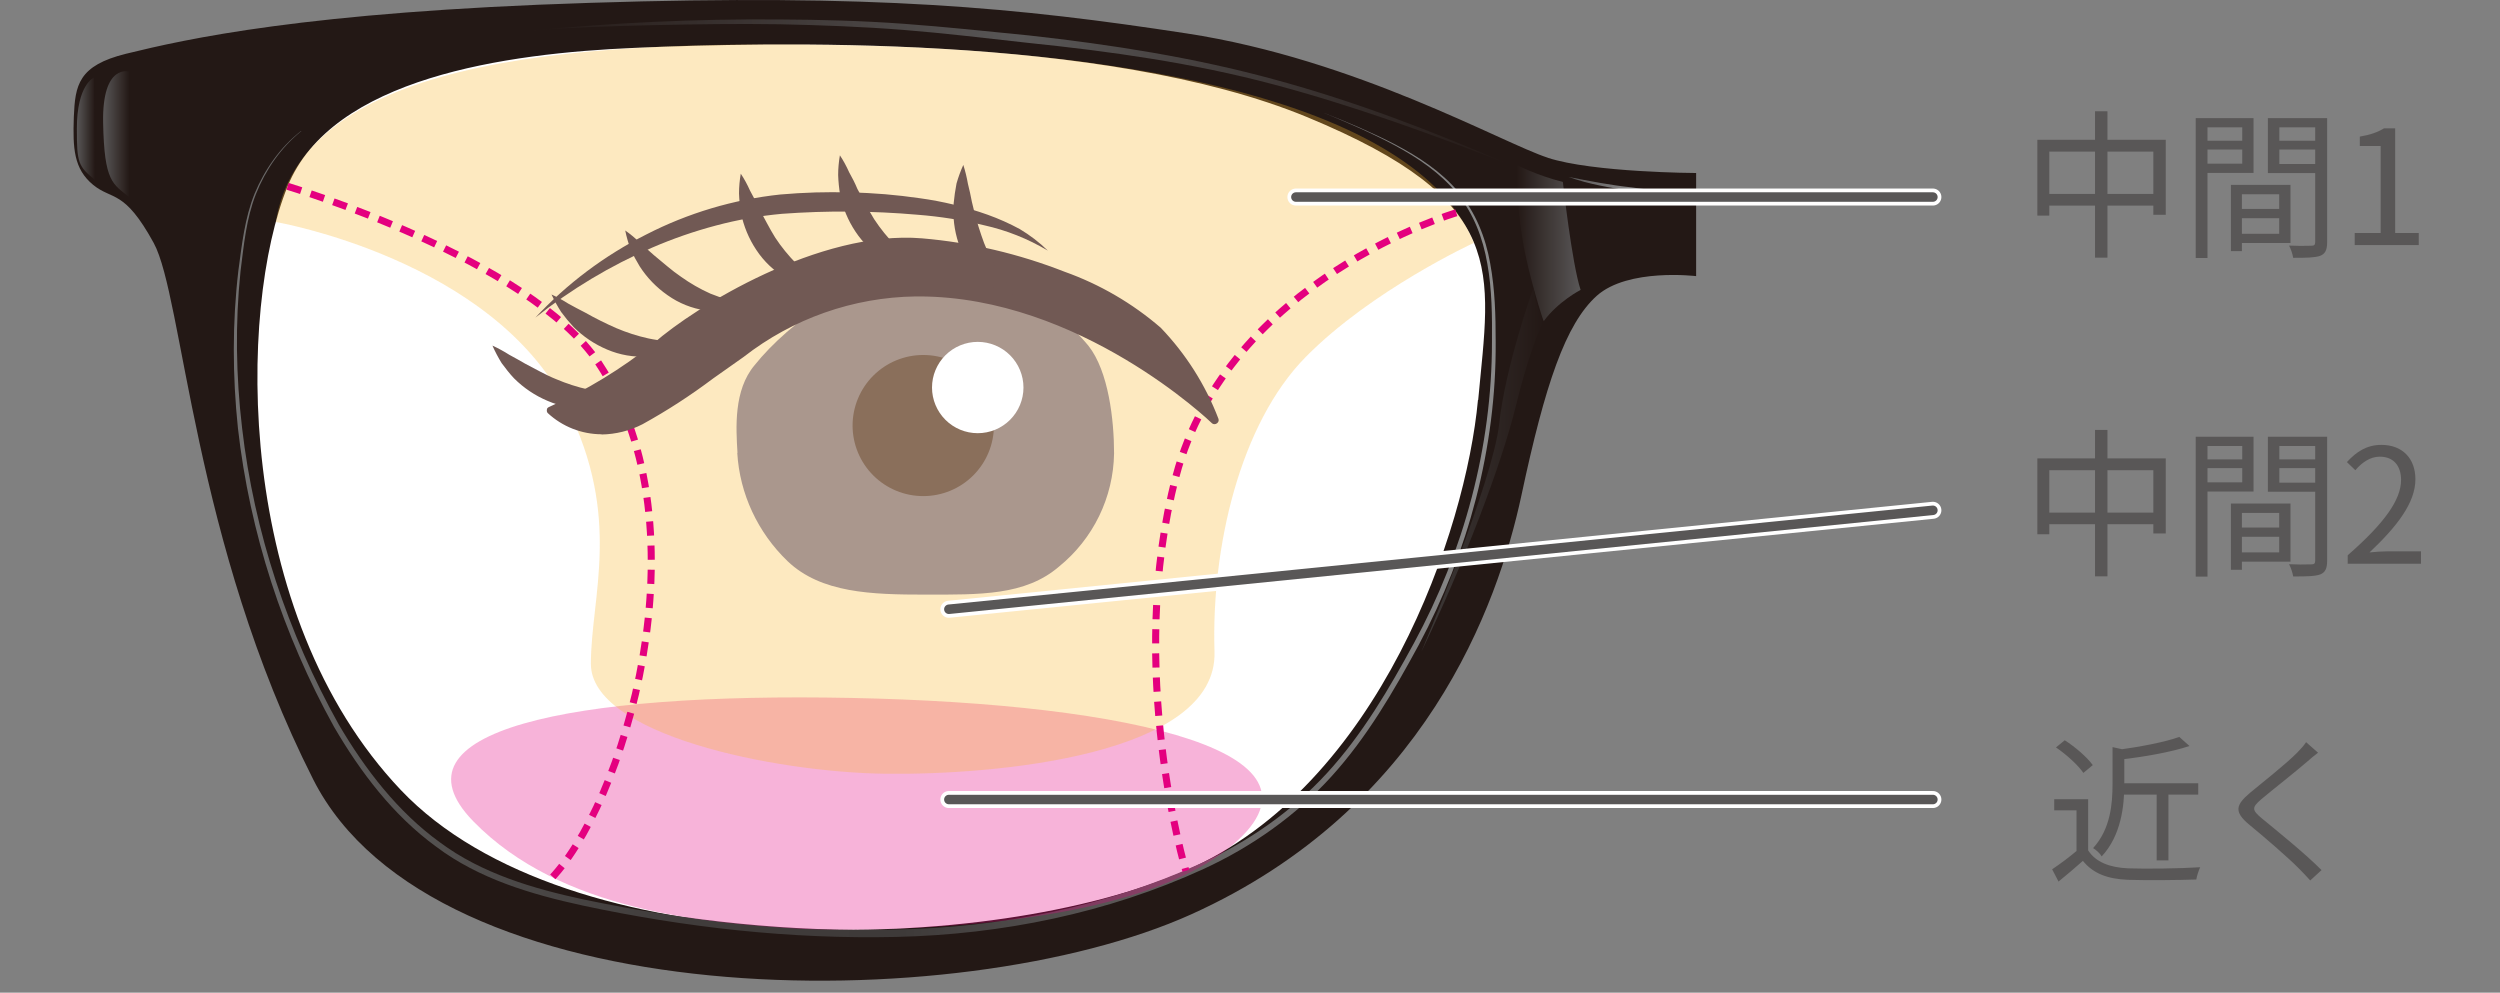
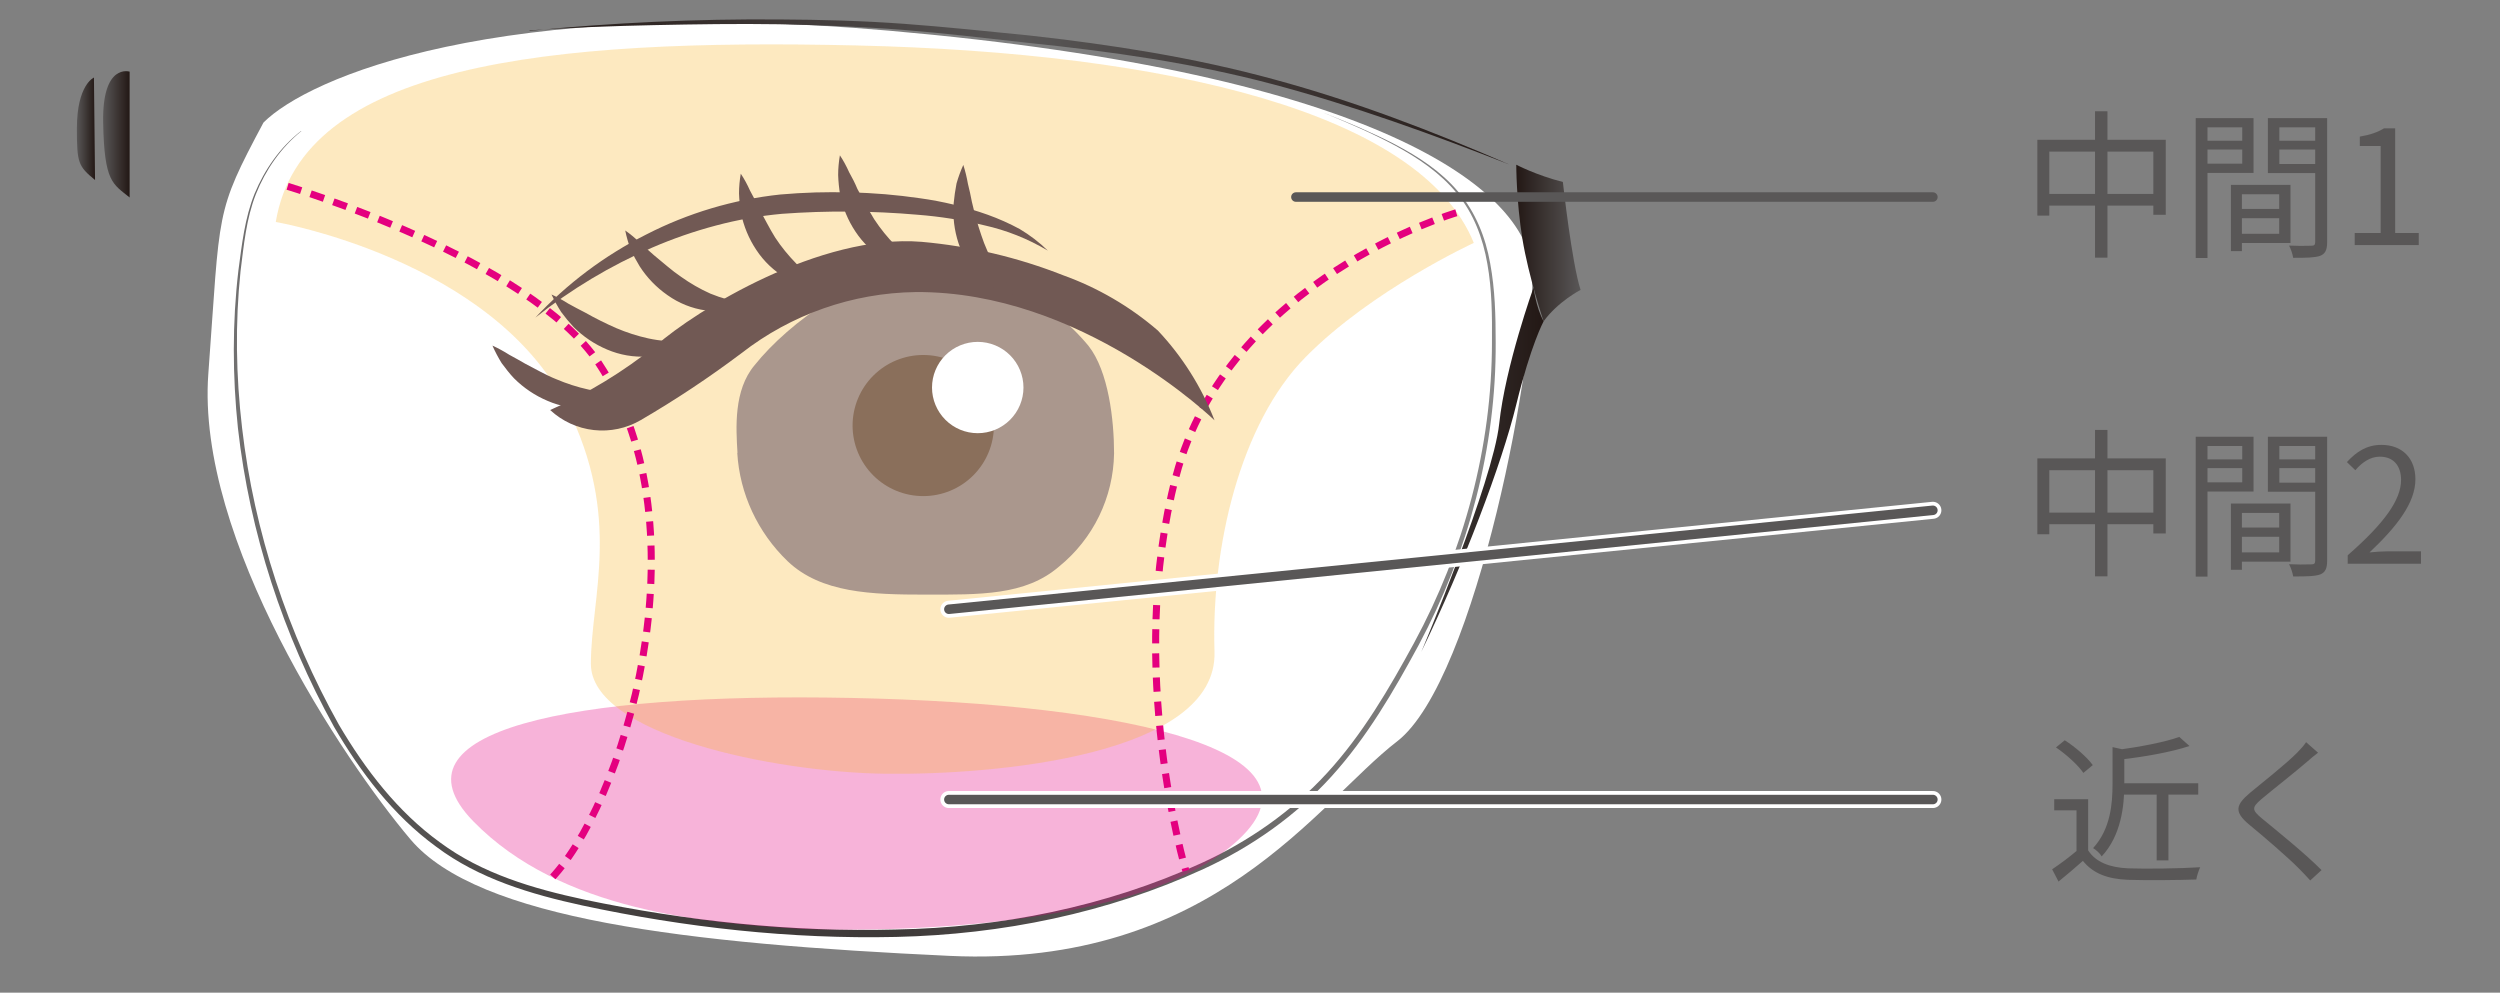
<svg xmlns="http://www.w3.org/2000/svg" width="204" height="81" viewBox="0 0 204 81" fill="none">
  <rect x="0" y="0" width="204" height="81" fill="#808080" stroke="none" />
  <path d="M72.5 2.5C40.5 -0.3 25.167 6.333 21.5 10C17.5 17.5 18 17 17 30.5C16 44 28 62 33.5 68.5C39 75 56 77 77.5 78C99 79 107.5 65.5 114 60.5C120.5 55.5 125.5 28.5 125 22C124.5 15.5 112.5 6 72.5 2.5Z" fill="white" />
-   <path d="M126.298 12.87C122.602 11.676 110.692 4.849 96.836 2.728C82.98 0.607 71.428 -0.516 48.145 0.232C24.879 0.963 15.095 3.209 10.291 4.385C6.381 5.348 6.131 6.952 6.024 9.537C5.934 12.122 6.024 13.779 7.595 15.081C9.166 16.364 10.13 15.419 12.541 19.822C14.951 24.225 15.737 44.207 25.558 63.601C35.36 82.995 78.213 83.191 97.229 74.599C116.245 66.008 122.227 49.43 124.155 40.393C126.083 31.355 127.744 26.435 130.297 24.136C132.851 21.854 138.404 22.532 138.404 22.532V14.118C138.404 14.118 129.976 14.082 126.28 12.87H126.298ZM120.602 32.638C119.62 43.28 112.585 64.118 96.765 71.034C80.945 77.95 46.323 78.824 32.7 64.457C19.076 50.09 19.397 25.187 23.468 15.205C27.075 6.346 41.27 4.35 51.823 3.905C62.375 3.458 90.069 2.692 106.657 9.555C123.244 16.417 121.602 21.997 120.62 32.638H120.602Z" fill="#231815" />
  <path d="M24.593 10.696C22.915 12.05 21.665 13.868 20.879 15.847C20.094 17.844 19.897 20 19.629 22.122C19.183 26.382 19.255 30.678 19.754 34.92C20.737 43.405 23.486 51.676 27.647 59.127C29.807 62.799 32.45 66.239 35.896 68.735C39.324 71.284 43.502 72.514 47.662 73.405C56.036 75.152 64.607 76.079 73.142 75.847C81.677 75.687 90.23 73.993 97.997 70.446C101.871 68.681 105.425 66.204 108.299 63.066C111.174 59.929 113.352 56.204 115.388 52.46C119.459 44.956 121.744 36.471 121.744 27.915C121.762 25.775 121.744 23.637 121.369 21.533C121.012 19.448 120.244 17.398 118.87 15.758C117.513 14.1 115.709 12.888 113.834 11.872C111.942 10.856 109.978 10.018 107.996 9.198C109.995 9.983 111.977 10.82 113.87 11.801C115.763 12.799 117.602 13.993 118.995 15.651C120.405 17.309 121.227 19.376 121.601 21.498C121.994 23.618 122.048 25.776 122.048 27.915C122.101 36.507 119.816 45.063 115.763 52.639C113.727 56.4 111.549 60.161 108.638 63.369C105.728 66.578 102.121 69.109 98.211 70.909C90.372 74.51 81.748 76.257 73.142 76.453C64.536 76.649 55.929 75.687 47.519 73.886C43.341 72.977 39.074 71.712 35.592 69.091C32.075 66.524 29.414 63.013 27.254 59.305C23.094 51.783 20.379 43.476 19.415 34.938C18.969 30.678 18.951 26.346 19.451 22.086C19.737 19.965 19.969 17.808 20.772 15.811C21.594 13.833 22.862 12.015 24.557 10.696H24.593Z" fill="url(#paint0_linear_307_1204)" />
  <path d="M43.217 2.514C49.984 1.854 56.769 1.534 63.572 1.587C66.964 1.605 70.375 1.694 73.767 1.943C77.16 2.193 80.535 2.549 83.927 2.888C90.676 3.637 97.426 4.688 103.996 6.488C110.567 8.271 116.924 10.713 123.155 13.423C116.834 10.945 110.442 8.628 103.889 6.881C97.336 5.134 90.605 4.189 83.856 3.494C80.481 3.12 77.106 2.71 73.732 2.442C70.357 2.175 66.964 2.05 63.572 1.979C60.179 1.926 56.787 1.979 53.394 2.05C50.002 2.122 46.609 2.246 43.217 2.478V2.514Z" fill="url(#paint1_linear_307_1204)" />
-   <path d="M127.994 14.439C129.726 14.778 131.44 15.116 133.172 15.295C134.904 15.562 136.654 15.651 138.404 15.811C136.636 15.918 134.886 15.758 133.136 15.598C131.405 15.312 129.655 15.045 127.994 14.439Z" fill="url(#paint2_linear_307_1204)" />
  <path d="M123.727 13.44C123.727 13.44 125.351 14.296 127.53 14.849C127.53 14.849 128.262 21.479 128.976 23.655C128.976 23.655 127.137 24.599 125.958 26.221C125.958 26.221 124.726 22.549 124.227 19.484C123.727 16.418 123.727 13.44 123.727 13.44Z" fill="url(#paint3_linear_307_1204)" />
  <path d="M125.137 23.459C125.137 23.459 125.316 25.027 125.959 26.221C125.959 26.221 124.923 28.111 123.727 33.013C122.53 37.915 119.441 46.025 115.978 53.191C115.978 53.191 121.834 39.305 122.334 34.581C122.834 29.876 125.137 23.459 125.137 23.459Z" fill="url(#paint4_linear_307_1204)" />
  <path d="M10.577 5.847C10.577 5.847 8.327 5.117 8.417 10C8.506 14.885 9.202 14.992 10.577 16.115V5.847Z" fill="url(#paint5_linear_307_1204)" />
  <path d="M7.666 6.328C7.666 6.328 6.273 6.898 6.273 10.482C6.273 13.298 6.381 13.565 7.755 14.688L7.666 6.328Z" fill="url(#paint6_linear_307_1204)" />
  <g style="mix-blend-mode:multiply" opacity="0.3">
    <path d="M65.25 75.794C57.59 75.312 45.77 74.368 38.61 67.006C31.45 59.644 46.466 56.489 69.482 56.952C92.48 57.416 109.996 61.444 100.229 69.234C90.444 77.006 65.25 75.794 65.25 75.794Z" fill="#E4007F" />
  </g>
  <g style="mix-blend-mode:multiply" opacity="0.3">
    <path d="M22.504 18.111C24.611 5.295 44.538 3.12 69.892 3.708C95.247 4.296 115.959 9.18 120.262 19.822C120.262 19.822 111.942 23.655 106.549 29.127C101.157 34.599 98.836 44.724 99.104 53.173C99.372 61.623 81.266 63.263 72.196 63.138C63.126 63.013 48.216 59.929 48.216 54.172C48.216 48.699 50.787 42.246 46.252 33.192C40.217 21.158 22.486 18.11 22.486 18.11L22.504 18.111Z" fill="#F8B62D" />
  </g>
  <path d="M23.469 15.205C23.469 15.205 43.217 21.123 48.859 29.644C57.84 43.209 50.859 65.954 44.699 71.979M118.834 17.362C118.834 17.362 100.211 22.799 95.961 38.86C91.801 54.582 96.765 71.052 96.765 71.052" stroke="#E4007F" stroke-width="0.576" stroke-miterlimit="10" stroke-dasharray="1.16 0.81" />
  <path d="M60.161 36.952C60.358 40.303 61.84 43.459 64.268 45.794C67 48.396 71.106 48.521 75.535 48.521C79.963 48.521 83.641 48.61 86.409 46.239C87.788 45.123 88.906 43.717 89.684 42.122C90.461 40.527 90.879 38.78 90.908 37.006C90.908 34.278 90.462 30.303 88.819 28.218C87.213 26.281 85.211 24.71 82.947 23.613C80.683 22.515 78.21 21.915 75.695 21.854C70.41 21.854 64.339 26.328 61.572 29.804C59.858 31.836 60.054 34.92 60.179 36.952H60.161Z" fill="#AA978D" />
  <path d="M75.338 40.482C76.866 40.483 78.332 39.877 79.414 38.797C80.495 37.718 81.104 36.252 81.105 34.724C81.104 33.967 80.955 33.218 80.665 32.519C80.374 31.821 79.949 31.186 79.414 30.651C78.878 30.117 78.243 29.693 77.543 29.404C76.844 29.115 76.095 28.966 75.338 28.967C74.581 28.966 73.832 29.114 73.132 29.403C72.433 29.692 71.797 30.116 71.262 30.651C70.726 31.185 70.301 31.82 70.011 32.519C69.72 33.218 69.571 33.967 69.57 34.724C69.571 35.481 69.72 36.23 70.011 36.929C70.301 37.628 70.726 38.263 71.262 38.798C71.797 39.332 72.433 39.756 73.132 40.045C73.832 40.334 74.581 40.483 75.338 40.482Z" fill="#8A6F5B" />
  <path d="M79.784 35.348C80.274 35.348 80.758 35.252 81.211 35.065C81.663 34.878 82.075 34.604 82.421 34.258C82.767 33.912 83.042 33.502 83.23 33.049C83.418 32.597 83.515 32.112 83.515 31.623C83.515 31.133 83.418 30.648 83.23 30.196C83.043 29.744 82.768 29.333 82.421 28.987C82.075 28.641 81.664 28.367 81.211 28.18C80.759 27.993 80.274 27.897 79.784 27.897C79.294 27.897 78.809 27.993 78.357 28.18C77.904 28.367 77.493 28.641 77.146 28.987C76.8 29.333 76.525 29.744 76.337 30.196C76.149 30.648 76.052 31.133 76.052 31.623C76.053 32.612 76.447 33.56 77.147 34.258C77.847 34.957 78.795 35.349 79.784 35.348Z" fill="white" />
-   <path d="M49.09 35.437C47.461 35.432 45.893 34.815 44.698 33.708C44.627 33.637 44.608 33.53 44.627 33.423C44.627 33.316 44.716 33.245 44.805 33.209C47.858 31.84 50.725 30.091 53.34 28.004C56.697 25.045 66.874 18.753 75.23 19.448C79.23 19.787 83.141 20.714 86.872 22.175C89.744 23.199 92.402 24.747 94.711 26.739C96.764 28.876 98.367 31.404 99.425 34.172C99.478 34.314 99.425 34.457 99.3 34.546C99.175 34.636 99.014 34.636 98.907 34.546C98.8 34.439 88.122 24.189 74.981 24.189H74.713C69.621 24.259 64.693 25.993 60.679 29.127L58.179 30.892C56.352 32.267 54.431 33.512 52.429 34.617C51.39 35.152 50.242 35.439 49.073 35.455L49.09 35.437ZM45.501 33.566C46.439 34.306 47.579 34.745 48.771 34.825C49.963 34.904 51.151 34.62 52.179 34.011C54.148 32.919 56.039 31.692 57.839 30.339L60.357 28.575C64.477 25.371 69.531 23.599 74.75 23.53C85.82 23.44 95.265 30.5 98.301 33.084C97.285 30.908 95.909 28.919 94.23 27.202C91.981 25.274 89.397 23.776 86.606 22.782C82.939 21.316 79.076 20.397 75.142 20.054C66.929 19.377 56.983 25.509 53.698 28.45C51.177 30.499 48.404 32.219 45.448 33.566H45.501Z" fill="#715954" />
  <path d="M99.121 34.314C99.121 34.314 88.265 23.726 74.713 23.833C69.558 23.901 64.566 25.654 60.5 28.823C57.871 30.801 55.129 32.623 52.287 34.279C51.13 34.955 49.786 35.24 48.455 35.092C47.123 34.945 45.875 34.372 44.894 33.459C47.984 32.086 50.884 30.318 53.52 28.2C56.805 25.312 66.93 19.056 75.196 19.733C79.158 20.084 83.049 21.002 86.749 22.46C89.58 23.478 92.201 25.006 94.48 26.97C96.48 29.091 98.051 31.587 99.104 34.296L99.121 34.314Z" fill="#715954" />
  <path d="M51.001 32.033C50.177 32.799 49.108 33.247 47.984 33.298C46.852 33.363 45.72 33.162 44.68 32.71C43.659 32.28 42.732 31.657 41.948 30.874C41.573 30.482 41.252 30.054 40.931 29.626C40.65 29.168 40.399 28.692 40.181 28.2C40.645 28.414 41.109 28.664 41.555 28.949C42.002 29.199 42.448 29.43 42.859 29.679C43.734 30.125 44.537 30.607 45.394 30.945C46.234 31.302 47.109 31.587 48.001 31.783C48.983 31.997 50.001 32.068 51.019 32.015L51.001 32.033ZM55.858 27.844C55.037 28.611 53.965 29.055 52.841 29.091C51.71 29.162 50.579 28.967 49.537 28.521C48.516 28.091 47.589 27.468 46.805 26.685C46.442 26.296 46.102 25.885 45.788 25.455C45.495 24.997 45.233 24.521 45.002 24.029C45.466 24.243 45.93 24.493 46.377 24.778C46.823 25.028 47.27 25.259 47.752 25.508C48.573 25.972 49.43 26.4 50.287 26.774C51.127 27.131 52.001 27.416 52.894 27.612C53.867 27.823 54.864 27.901 55.858 27.844ZM60.785 24.724C59.821 25.302 58.681 25.517 57.572 25.33C56.452 25.169 55.386 24.741 54.465 24.082C53.562 23.454 52.791 22.655 52.197 21.73C51.925 21.288 51.681 20.829 51.465 20.357C51.273 19.854 51.124 19.335 51.019 18.807C51.447 19.109 51.858 19.447 52.233 19.822L53.358 20.82C54.108 21.427 54.804 22.068 55.572 22.585C56.322 23.12 57.125 23.583 57.964 23.958C58.874 24.332 59.821 24.599 60.804 24.742L60.785 24.724ZM67.392 23.298C66.271 23.487 65.12 23.273 64.142 22.692C63.166 22.123 62.335 21.336 61.714 20.392C61.106 19.479 60.681 18.456 60.464 17.38C60.376 16.849 60.322 16.314 60.304 15.776C60.304 15.241 60.357 14.689 60.447 14.172C60.732 14.599 60.982 15.062 61.197 15.544C61.447 15.99 61.679 16.435 61.875 16.917C62.357 17.754 62.768 18.61 63.25 19.377C63.75 20.143 64.339 20.857 64.982 21.516C65.701 22.226 66.512 22.837 67.392 23.334V23.298ZM75.445 21.8C74.336 21.997 73.194 21.781 72.232 21.195C71.255 20.627 70.424 19.839 69.803 18.895C69.195 17.982 68.77 16.959 68.553 15.883C68.464 15.352 68.411 14.817 68.393 14.279C68.393 13.744 68.446 13.191 68.535 12.674C68.821 13.102 69.071 13.566 69.285 14.047C69.535 14.493 69.767 14.938 69.964 15.419C70.446 16.275 70.857 17.131 71.339 17.897C71.846 18.665 72.426 19.381 73.071 20.037C73.785 20.731 74.571 21.337 75.445 21.819V21.8ZM82.944 24.047C81.828 23.962 80.781 23.474 79.998 22.674C79.178 21.892 78.565 20.918 78.213 19.84C77.869 18.789 77.736 17.681 77.82 16.578C77.874 16.043 77.945 15.508 78.052 14.974C78.199 14.456 78.384 13.95 78.606 13.459C78.766 13.958 78.891 14.475 78.981 14.992C79.106 15.491 79.213 15.972 79.302 16.453C79.516 17.38 79.766 18.289 80.07 19.181C80.355 20.054 80.73 20.891 81.195 21.694C81.677 22.55 82.266 23.334 82.944 24.029V24.047Z" fill="#715954" />
  <path d="M85.469 20.432C83.873 19.482 82.136 18.792 80.324 18.386C78.533 17.955 76.711 17.666 74.875 17.523C71.195 17.202 67.495 17.177 63.811 17.447C61.991 17.613 60.189 17.932 58.423 18.402C56.646 18.873 54.906 19.476 53.218 20.205C49.804 21.684 46.6 23.604 43.686 25.917C46.273 23.145 49.33 20.852 52.716 19.144C56.136 17.387 59.852 16.277 63.675 15.871C65.572 15.705 67.485 15.644 69.381 15.705C71.278 15.735 73.176 15.902 75.058 16.175C76.939 16.432 78.806 16.886 80.597 17.523C81.495 17.846 82.368 18.235 83.208 18.689C84.042 19.189 84.801 19.765 85.499 20.447L85.469 20.432Z" fill="#715954" />
  <path d="M166.248 11.407H176.726V17.53H175.712V12.369H167.223V17.595H166.248V11.407ZM166.768 15.827H176.297V16.776H166.768V15.827ZM170.954 9.08H171.968V21.027H170.954V9.08ZM182.511 17.049H186.45V17.803H182.511V17.049ZM182.472 15.086H186.905V19.831H182.472V19.077H185.982V15.853H182.472V15.086ZM182.043 15.086H182.94V20.494H182.043V15.086ZM179.651 11.485H183.265V12.2H179.651V11.485ZM185.644 11.485H189.323V12.2H185.644V11.485ZM188.92 9.639H189.895V19.753C189.895 20.377 189.752 20.702 189.336 20.871C188.92 21.027 188.218 21.04 187.126 21.04C187.061 20.692 186.947 20.355 186.788 20.039C187.394 20.069 188.001 20.073 188.608 20.052C188.842 20.052 188.92 19.974 188.92 19.753V9.639ZM179.729 9.639H183.889V14.111H179.729V13.357H182.966V10.393H179.729V9.639ZM189.401 9.639V10.393H185.995V13.383H189.401V14.124H185.059V9.639H189.401ZM179.17 9.639H180.132V21.053H179.17V9.639ZM192.144 20V19.012H194.263V11.914H192.56V11.147C193.418 11.004 194.029 10.783 194.536 10.471H195.446V19.012H197.37V20H192.144ZM172.902 63.915H179.376V64.838H172.902V63.915ZM175.983 64.331H176.945V70.207H175.983V64.331ZM172.382 60.964L173.617 61.237C173.604 61.328 173.526 61.38 173.344 61.419V64.006C173.344 65.735 173.097 68.166 171.498 69.882C171.381 69.661 171.03 69.336 170.796 69.206C172.213 67.659 172.382 65.605 172.382 63.98V60.964ZM177.829 60.132L178.661 60.873C177.153 61.38 174.956 61.757 173.058 61.978C172.985 61.707 172.88 61.445 172.746 61.198C174.566 60.951 176.659 60.561 177.829 60.132ZM170.393 65.215V69.817H169.444V66.125H167.624V65.215H170.393ZM170.393 69.388C171.004 70.35 172.161 70.792 173.656 70.857C175.073 70.909 177.998 70.87 179.532 70.766C179.428 71 179.259 71.468 179.22 71.767C177.79 71.819 175.099 71.845 173.656 71.793C171.966 71.728 170.796 71.273 169.964 70.246C169.314 70.825 168.651 71.388 167.975 71.936L167.455 70.935C168.167 70.456 168.852 69.94 169.509 69.388H170.393ZM167.767 60.99L168.482 60.405C169.34 60.951 170.315 61.796 170.77 62.433L170.003 63.07C169.587 62.446 168.612 61.562 167.767 60.99ZM189.152 61.419C188.866 61.627 188.463 61.978 188.255 62.16C187.358 62.94 185.486 64.409 184.524 65.215C183.744 65.891 183.731 66.086 184.576 66.788C185.759 67.763 188.06 69.609 189.438 71L188.515 71.845C188.242 71.533 187.93 71.221 187.618 70.896C186.695 69.96 184.732 68.27 183.51 67.269C182.288 66.242 182.431 65.683 183.601 64.695C184.589 63.876 186.565 62.316 187.436 61.432C187.696 61.172 188.034 60.795 188.177 60.561L189.152 61.419ZM166.248 37.407H176.726V43.53H175.712V38.369H167.223V43.595H166.248V37.407ZM166.768 41.827H176.297V42.776H166.768V41.827ZM170.954 35.08H171.968V47.027H170.954V35.08ZM182.511 43.049H186.45V43.803H182.511V43.049ZM182.472 41.086H186.905V45.831H182.472V45.077H185.982V41.853H182.472V41.086ZM182.043 41.086H182.94V46.494H182.043V41.086ZM179.651 37.485H183.265V38.2H179.651V37.485ZM185.644 37.485H189.323V38.2H185.644V37.485ZM188.92 35.639H189.895V45.753C189.895 46.377 189.752 46.702 189.336 46.871C188.92 47.027 188.218 47.04 187.126 47.04C187.061 46.692 186.947 46.355 186.788 46.039C187.394 46.069 188.001 46.073 188.608 46.052C188.842 46.052 188.92 45.974 188.92 45.753V35.639ZM179.729 35.639H183.889V40.111H179.729V39.357H182.966V36.393H179.729V35.639ZM189.401 35.639V36.393H185.995V39.383H189.401V40.124H185.059V35.639H189.401ZM179.17 35.639H180.132V47.053H179.17V35.639ZM191.572 46V45.311C194.562 42.698 195.927 40.787 195.927 39.162C195.927 38.07 195.368 37.264 194.185 37.264C193.405 37.264 192.729 37.745 192.196 38.369L191.507 37.706C192.287 36.861 193.119 36.302 194.328 36.302C196.031 36.302 197.097 37.407 197.097 39.11C197.097 41.021 195.602 42.958 193.353 45.077C193.871 45.022 194.392 44.991 194.913 44.986H197.552V46H191.572Z" fill="#595757" />
  <path d="M77.428 65.241H157.723" stroke="white" stroke-width="1.388" stroke-linecap="round" stroke-linejoin="round" />
  <path d="M77.428 65.241H157.723" stroke="#595757" stroke-width="0.776" stroke-linecap="round" stroke-linejoin="round" />
  <path d="M77.428 49.715L157.723 41.64" stroke="white" stroke-width="1.388" stroke-linecap="round" stroke-linejoin="round" />
  <path d="M77.428 49.715L157.723 41.64" stroke="#595757" stroke-width="0.776" stroke-linecap="round" stroke-linejoin="round" />
-   <path d="M105.746 16.079H157.723" stroke="white" stroke-width="1.388" stroke-linecap="round" stroke-linejoin="round" />
  <path d="M105.746 16.079H157.723" stroke="#595757" stroke-width="0.776" stroke-linecap="round" stroke-linejoin="round" />
  <defs>
    <linearGradient id="paint0_linear_307_1204" x1="18.897" y1="42.817" x2="122.226" y2="42.817" gradientUnits="userSpaceOnUse">
      <stop stop-color="#727171" />
      <stop offset="0.02" stop-color="#6D6C6C" />
      <stop offset="0.12" stop-color="#585655" />
      <stop offset="0.24" stop-color="#494645" />
      <stop offset="0.36" stop-color="#403C3B" />
      <stop offset="0.53" stop-color="#3E3A39" />
      <stop offset="0.99" stop-color="#898989" />
    </linearGradient>
    <linearGradient id="paint1_linear_307_1204" x1="43.217" y1="7.505" x2="123.298" y2="7.505" gradientUnits="userSpaceOnUse">
      <stop stop-color="#231815" />
      <stop offset="0.5" stop-color="#595757" />
      <stop offset="1" stop-color="#231815" />
    </linearGradient>
    <linearGradient id="paint2_linear_307_1204" x1="127.941" y1="15.134" x2="138.404" y2="15.134" gradientUnits="userSpaceOnUse">
      <stop stop-color="#595757" />
      <stop offset="1" stop-color="#B5B5B6" />
    </linearGradient>
    <linearGradient id="paint3_linear_307_1204" x1="123.727" y1="19.822" x2="128.976" y2="19.822" gradientUnits="userSpaceOnUse">
      <stop stop-color="#231815" />
      <stop offset="1" stop-color="#595757" />
    </linearGradient>
    <linearGradient id="paint4_linear_307_1204" x1="115.978" y1="38.307" x2="125.959" y2="38.307" gradientUnits="userSpaceOnUse">
      <stop stop-color="#3E3A39" />
      <stop offset="1" stop-color="#231815" />
    </linearGradient>
    <linearGradient id="paint5_linear_307_1204" x1="10.577" y1="10.963" x2="8.434" y2="10.963" gradientUnits="userSpaceOnUse">
      <stop stop-color="#231815" />
      <stop offset="1" stop-color="#595757" />
    </linearGradient>
    <linearGradient id="paint6_linear_307_1204" x1="7.755" y1="10.517" x2="6.273" y2="10.517" gradientUnits="userSpaceOnUse">
      <stop stop-color="#231815" />
      <stop offset="1" stop-color="#595757" />
    </linearGradient>
  </defs>
</svg>